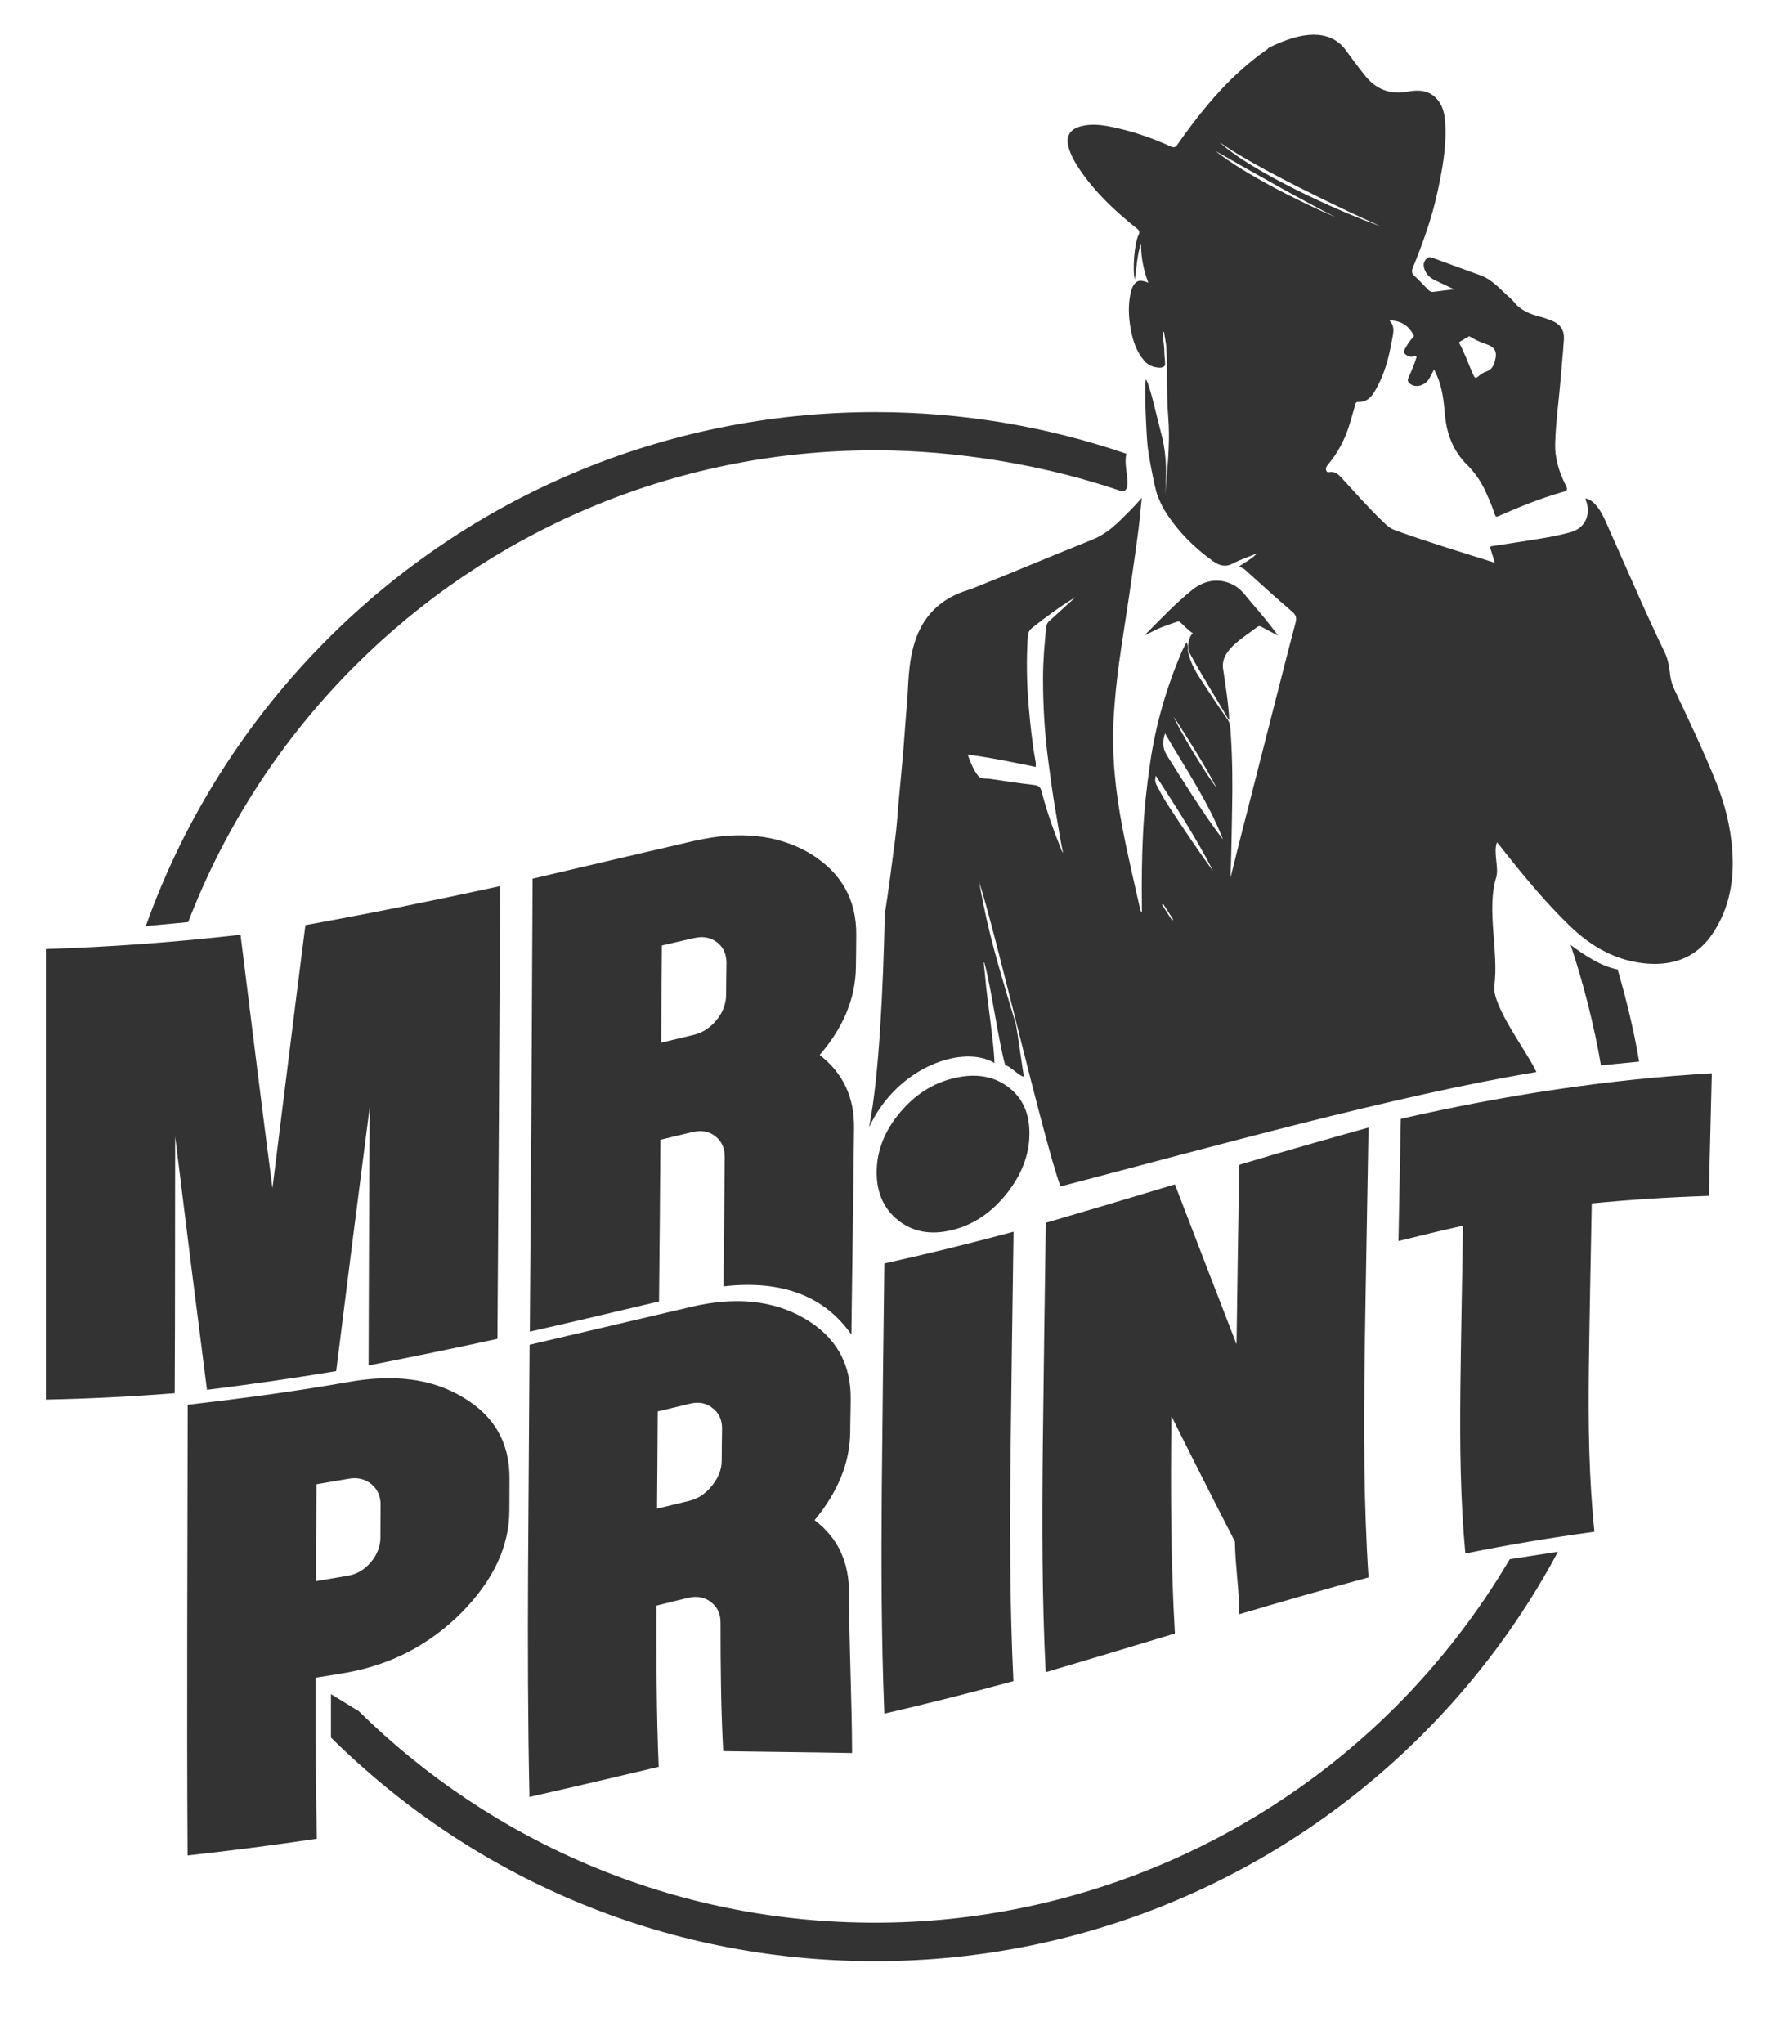
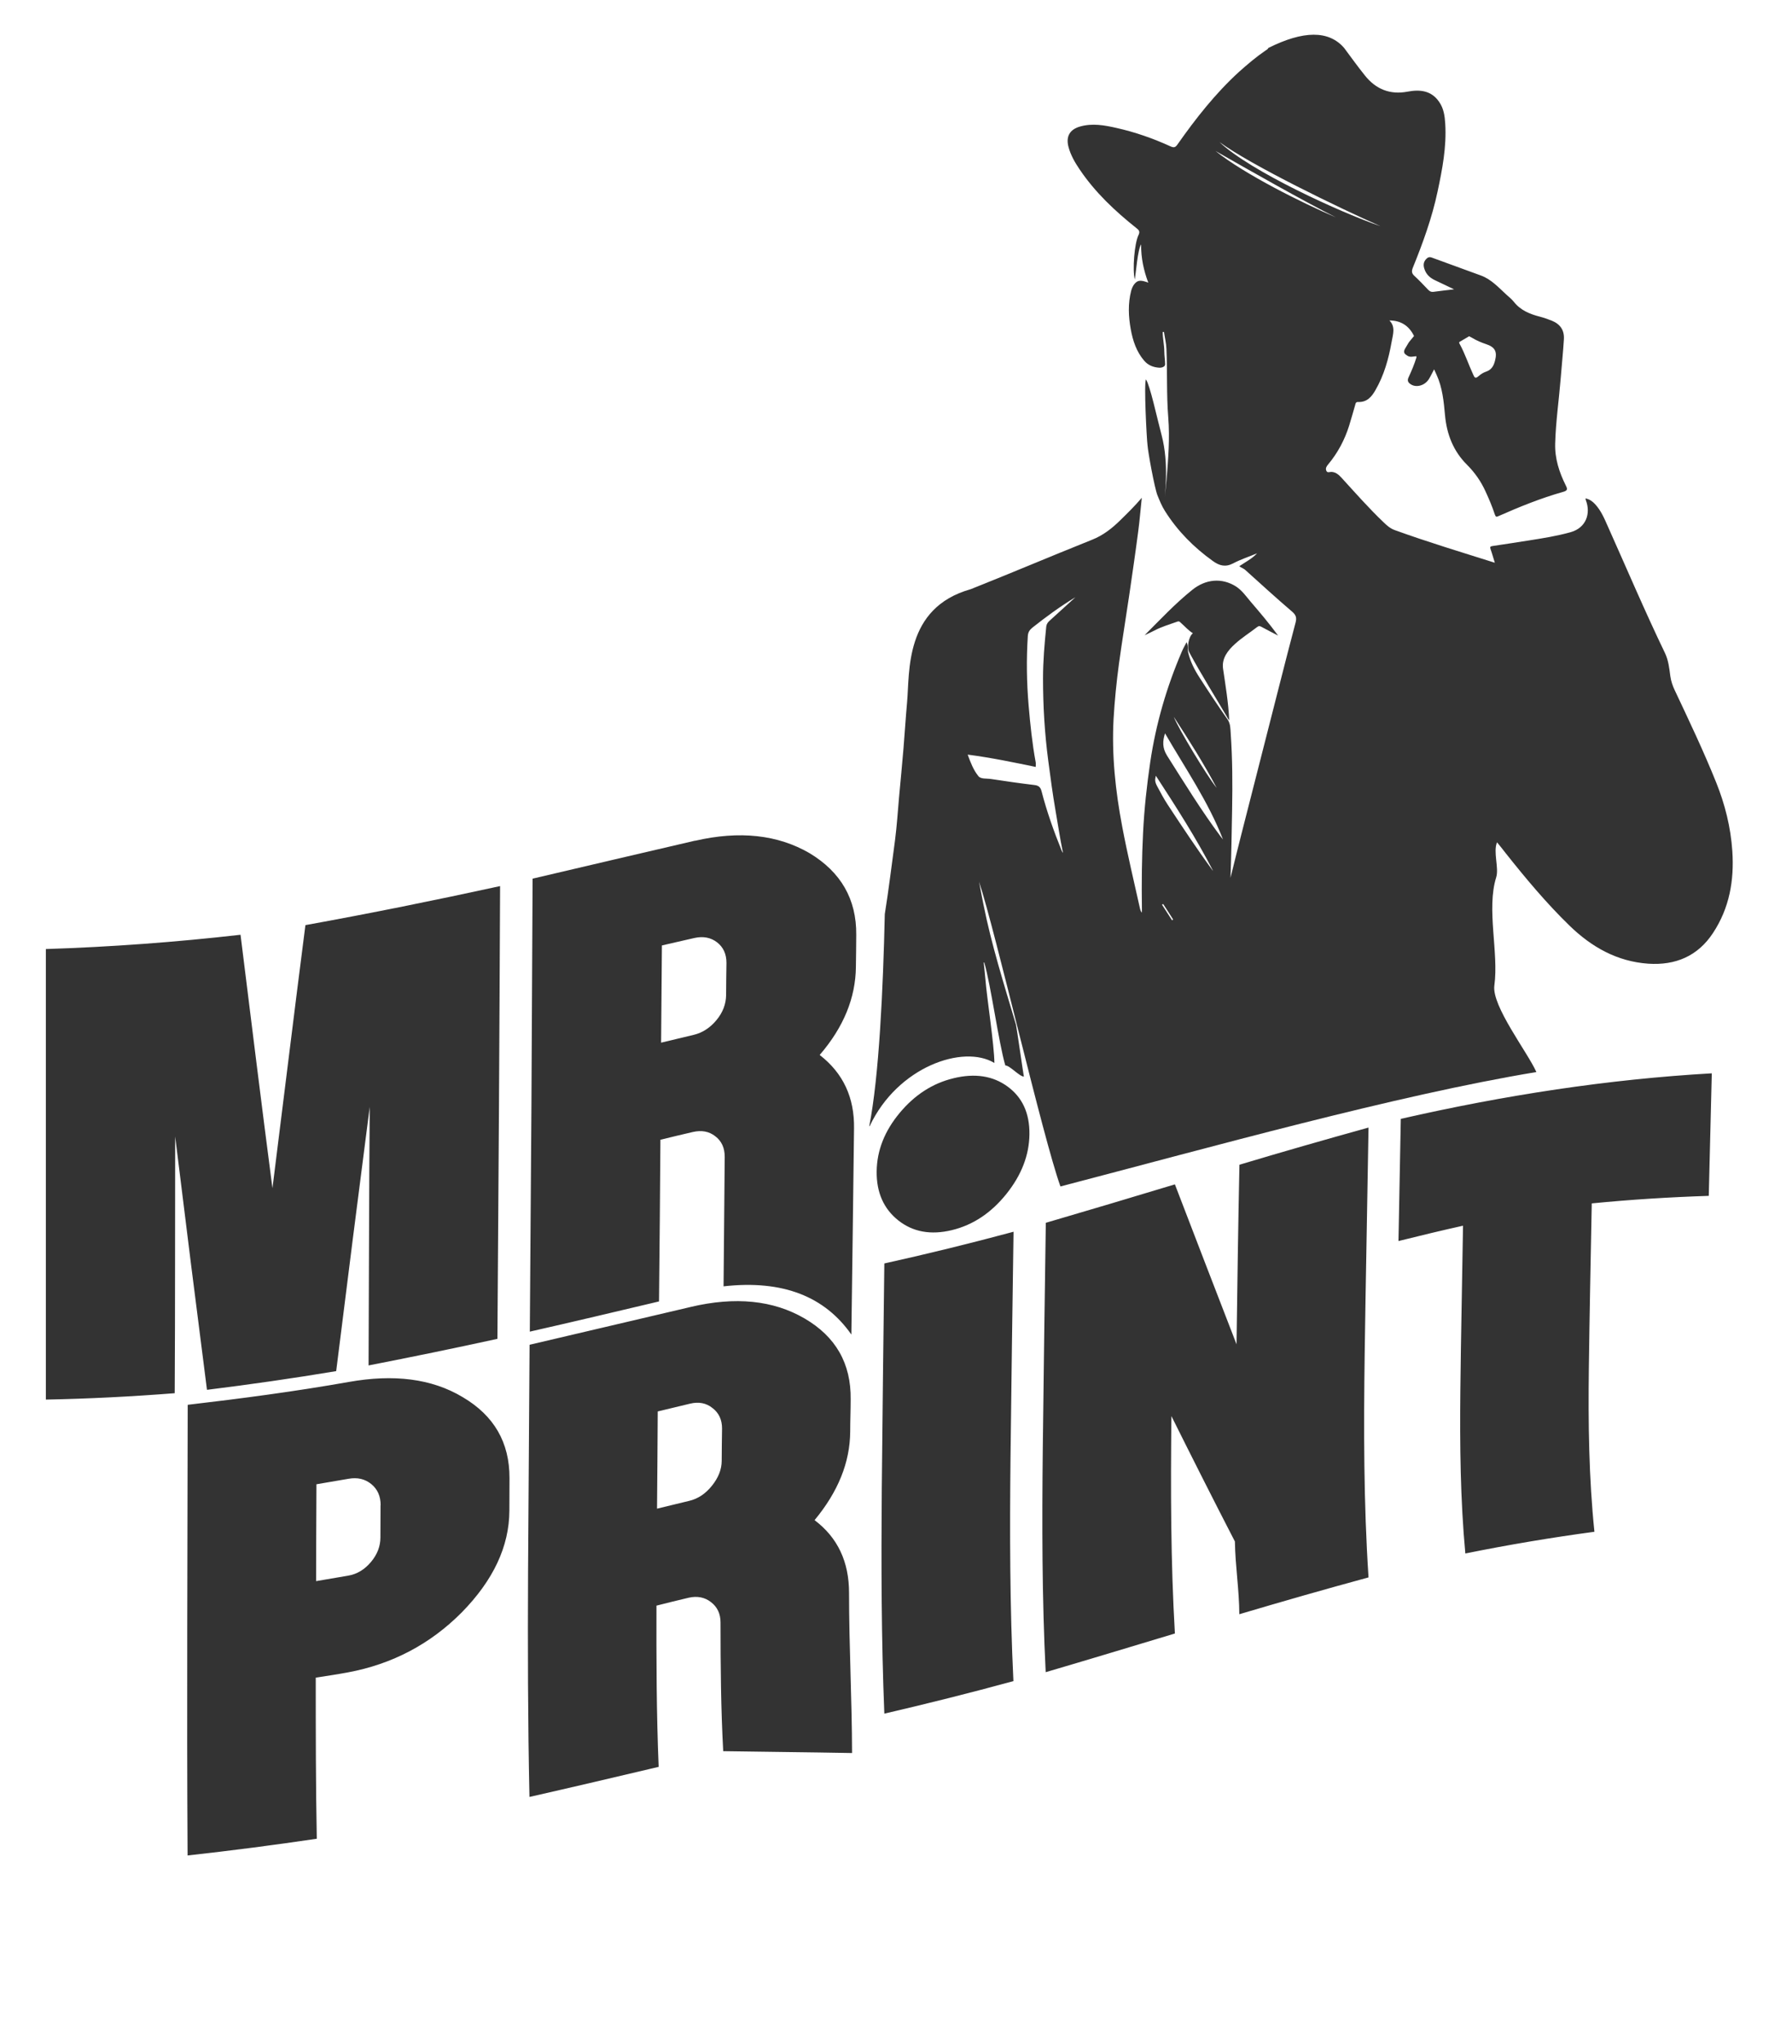
<svg xmlns="http://www.w3.org/2000/svg" viewBox="0 0 154.37 175.98" version="1.1" id="Ebene_1">
  <defs>
    <style>
      .st0 {
        fill-rule: evenodd;
      }

      .st0, .st1 {
        fill: #333;
      }
    </style>
  </defs>
  <path d="M105.89,62.03c-.07-1.56-.32-3-.53-4.45-.13-.9.41-1.58,1.03-2.14.59-.54,1.27-.96,1.9-1.45.14-.11.22-.1.36-.03.45.25.91.48,1.45.76-.78-1.06-1.57-1.99-2.36-2.91-.4-.47-.75-.99-1.29-1.33-1.19-.74-2.57-.64-3.75.31-1.47,1.18-2.76,2.56-4.1,3.9.29-.14.58-.26.86-.41.62-.33,1.3-.52,1.96-.76.17-.06.22.03.31.11.34.3.64.65,1.03.89-.37.29-.54,1.23-.31,1.65,1.04,1.92,2.21,3.77,3.31,5.66.03.06.07.11.15.21" class="st1" />
-   <path d="M135.3,81.36c1.25.92,2.62,1.83,4.05,2.11.72,2.5,1.43,5.32,1.85,7.93l-3.29.32c-.56-3.36-1.55-7.2-2.61-10.36" class="st0" />
  <g>
    <path d="M82.15,92.83c1.83-.44,3.38-.21,4.65.72,1.27.93,1.9,2.29,1.88,4.11-.02,1.8-.69,3.52-1.99,5.14-1.31,1.63-2.87,2.67-4.69,3.11-1.82.44-3.36.16-4.62-.84-1.26-1-1.88-2.41-1.86-4.21.02-1.82.69-3.49,1.98-5.04,1.29-1.55,2.84-2.56,4.66-2.99M62.58,82.9c0-.76-.27-1.35-.81-1.77-.55-.42-1.2-.54-1.96-.37-.94.22-1.86.42-2.79.64-.03,2.8-.04,5.59-.07,8.37.92-.22,1.86-.45,2.8-.67.76-.18,1.42-.61,1.96-1.26.57-.68.83-1.41.84-2.17,0-.92.02-1.84.03-2.77ZM59.87,72.39c3.85-.89,7.13-.52,9.86,1.06,2.71,1.63,4.06,3.97,4.03,7.04,0,.93-.02,1.85-.03,2.77-.03,2.65-1.05,5.17-3.12,7.57,2.02,1.56,3,3.66,2.96,6.32-.08,5.91-.14,11.83-.23,17.75-2.27-3.24-5.86-4.73-11.01-4.15.03-3.72.07-7.44.1-11.15,0-.76-.26-1.35-.81-1.77-.53-.42-1.17-.54-1.93-.37-.94.22-1.88.44-2.8.67-.03,4.63-.07,9.29-.12,13.92-3.72.88-7.42,1.76-11.13,2.6.04-6.5.1-13,.14-19.5.04-6.48.06-12.99.1-19.5,4.66-1.09,9.32-2.19,13.99-3.27ZM15.09,97.78c-.01,3.7,0,7.39-.01,11.09,0,3.69-.01,7.39-.03,11.08-3.7.29-7.41.48-11.1.55v-38.79c5.59-.18,11.17-.59,16.77-1.23.45,3.65.91,7.29,1.36,10.93.45,3.64.92,7.26,1.39,10.89.46-3.77.95-7.54,1.41-11.31.47-3.77.94-7.55,1.43-11.34,5.59-1.01,11.17-2.14,16.77-3.36-.03,6.5-.06,13.01-.1,19.49-.04,6.5-.09,13-.13,19.49-3.7.81-7.41,1.57-11.1,2.29.01-3.7.03-7.43.04-11.13.01-3.71.03-7.42.06-11.13-.49,3.8-.98,7.6-1.46,11.38-.48,3.79-.95,7.58-1.43,11.37-3.72.62-7.42,1.15-11.13,1.61-.46-3.62-.93-7.28-1.39-10.93-.45-3.65-.91-7.31-1.36-10.96ZM137.12,103.61c-.09,4.74-.19,9.48-.25,14.21-.06,4.72,0,9.43.48,14.06-3.71.5-7.41,1.12-11.12,1.87-.43-4.61-.48-9.32-.43-14.04.05-4.72.16-9.46.23-14.18-1.85.41-3.71.86-5.56,1.32.07-3.51.13-7.02.2-10.52,8.95-2.04,17.86-3.41,26.79-3.92-.09,3.53-.17,7.04-.26,10.55-3.38.11-6.74.32-10.09.65ZM100.91,121.91c-.07,6.29-.06,12.54.3,18.73-3.72,1.12-7.42,2.24-11.13,3.33-.32-6.37-.32-12.83-.25-19.28.07-6.46.17-12.94.26-19.41,3.7-1.08,7.41-2.19,11.12-3.31,1.76,4.6,3.54,9.19,5.31,13.77.07-5.14.14-10.3.25-15.46,3.7-1.11,7.41-2.17,11.12-3.2-.1,6.47-.24,12.97-.33,19.44-.09,6.46-.09,12.91.33,19.29-3.72,1.01-7.42,2.07-11.13,3.17-.01-2.12-.35-4.16-.38-6.26-1.86-3.6-3.67-7.19-5.47-10.8ZM87.31,106.05c-.09,6.47-.19,12.95-.26,19.41-.07,6.45-.06,12.89.25,19.28-3.71,1.01-7.42,1.94-11.12,2.8-.26-6.41-.27-12.87-.22-19.33.06-6.47.14-12.96.22-19.43,3.71-.82,7.41-1.73,11.13-2.73ZM62.2,122.99c0-.75-.27-1.34-.82-1.76-.53-.43-1.18-.56-1.93-.38-.94.23-1.86.45-2.79.67-.01,2.79-.04,5.59-.06,8.37.91-.22,1.85-.45,2.77-.67.76-.18,1.4-.61,1.95-1.29.55-.68.85-1.4.85-2.16,0-.92.02-1.85.03-2.78ZM59.51,112.52c3.83-.9,7.09-.58,9.79.99,2.7,1.57,4.02,3.89,3.98,6.97,0,.93-.04,1.86-.04,2.78-.02,2.65-1.04,5.17-3.07,7.62,2.01,1.51,2.97,3.61,2.97,6.26,0,4.61.25,9.18.26,13.79-3.7-.07-7.41-.1-11.1-.16-.2-3.67-.23-7.37-.23-11.07,0-.75-.27-1.34-.82-1.76-.53-.42-1.19-.55-1.93-.38-.94.22-1.86.45-2.77.68-.01,4.63,0,9.27.19,13.88-3.72.88-7.42,1.75-11.13,2.59-.14-6.46-.15-12.95-.12-19.44.04-6.48.09-12.99.13-19.49,4.63-1.09,9.27-2.17,13.9-3.26ZM32.79,129.59c0-.76-.26-1.37-.81-1.82-.55-.44-1.2-.59-1.96-.45-.92.16-1.85.31-2.76.47-.01,2.78-.03,5.56-.03,8.34.91-.16,1.83-.31,2.76-.47.77-.13,1.42-.53,1.96-1.17.55-.65.82-1.36.82-2.12,0-.93.01-1.86.01-2.77ZM30.06,118.98c3.83-.68,7.12-.3,9.8,1.31,2.7,1.59,4.04,3.9,4.03,6.98,0,.93-.01,1.87-.01,2.79-.01,3.08-1.39,6-4.1,8.76-2.71,2.73-5.99,4.46-9.82,5.17-.92.17-1.85.31-2.76.45,0,4.62,0,9.26.09,13.87-3.72.55-7.42,1.03-11.13,1.44-.04-6.45-.04-12.93-.03-19.39.01-6.47.03-12.95.04-19.41,4.62-.54,9.26-1.15,13.89-1.97Z" class="st1" />
    <path d="M74.92,96.95c2.41-5.12,8.08-7.05,10.74-5.43,0-1.47-.66-5.71-.77-7.17-.04-.49-.1-.99-.15-1.48.02,0,.04,0,.05,0,.57,1.96,1.24,6.9,1.81,8.86.39,0,1.22.96,1.6.96-.04-.17-.63-4.3-.68-4.47-1.02-3.44-2.11-6.86-2.81-10.39-.13-.64-.25-1.28-.37-1.92,1.42,4.31,5.48,21.98,7.01,26.24,12.92-3.37,28.91-7.85,41-9.85-.77-1.72-3.86-5.69-3.62-7.45.39-2.86-.7-6.57.16-9.32.25-.81-.28-2.18.07-3.01.28.34.52.64.75.94,1.73,2.18,3.51,4.31,5.51,6.25,1.89,1.83,4.08,3.07,6.76,3.26,2.35.16,4.28-.65,5.59-2.65,1.41-2.14,1.83-4.52,1.66-7.05-.14-2.05-.63-4.01-1.39-5.9-1.08-2.69-2.33-5.31-3.57-7.94-.18-.38-.32-.78-.38-1.21-.09-.68-.16-1.36-.46-1.99-1.73-3.59-3.29-7.26-4.92-10.9-.3-.68-.59-1.37-1.1-1.92-.22-.24-.48-.43-.83-.5.02.08.02.12.03.15.45,1.17.01,2.39-1.31,2.76-1.18.33-2.38.52-3.59.71-1.04.16-2.09.33-3.13.48-.22.03-.24.09-.17.29.13.36.23.74.36,1.15-2.92-.92-5.8-1.79-8.62-2.81-.39-.14-.68-.4-.97-.68-1.27-1.21-2.42-2.52-3.6-3.81-.25-.27-.5-.51-.9-.52-.15,0-.34.11-.43-.11-.08-.21.02-.36.15-.52.83-.99,1.43-2.11,1.82-3.35.18-.58.34-1.16.51-1.74.04-.14.04-.31.27-.3.74.03,1.15-.43,1.48-1.01.75-1.29,1.14-2.7,1.4-4.16.11-.64.36-1.3-.19-1.85.93,0,1.67.41,2.12,1.34-.65.8-.29.3-.76,1.07-.21.35-.05.48.21.64.24.14.5.04.75.03,0,.05.02.08.01.1-.18.59-.42,1.16-.68,1.72-.13.27-.05.44.18.59.47.32,1.21.13,1.57-.44.16-.26.29-.54.45-.84.08.19.15.32.21.46.51,1.11.62,2.3.73,3.49.15,1.65.72,3.1,1.9,4.27.67.67,1.2,1.43,1.59,2.29.3.65.58,1.31.8,1.98.08.23.14.23.33.14,1.81-.8,3.64-1.54,5.55-2.08.4-.11.39-.24.24-.54-.57-1.14-.96-2.33-.92-3.63.05-1.86.32-3.7.47-5.55.09-1.14.21-2.27.28-3.41.05-.79-.31-1.31-1.04-1.61-.33-.13-.67-.25-1.01-.34-.86-.22-1.67-.54-2.25-1.27-.19-.24-.43-.43-.65-.63-.68-.62-1.3-1.32-2.2-1.65-1.41-.51-2.81-1.02-4.22-1.54-.21-.08-.36-.03-.51.14-.23.26-.24.54-.13.85.15.46.48.76.91.96.52.25,1.05.5,1.64.78-.66.08-1.23.14-1.8.22-.19.02-.31-.06-.43-.18-.39-.41-.78-.82-1.19-1.2-.23-.21-.25-.39-.14-.68.87-2.14,1.66-4.31,2.14-6.58.41-1.92.78-3.85.66-5.83-.04-.67-.13-1.32-.52-1.88-.67-.99-1.66-1.09-2.72-.89-1.52.29-2.74-.21-3.68-1.39-.62-.77-1.2-1.58-1.79-2.37-1.33-1.54-3.53-1.5-6.53,0-.04.11-.15.16-.24.22-.82.56-1.57,1.2-2.31,1.86-2.02,1.85-3.7,3.99-5.27,6.22-.17.25-.3.31-.59.18-1.51-.69-3.08-1.24-4.7-1.6-1.02-.23-2.05-.41-3.09-.12-.91.25-1.26.87-1.01,1.78.19.7.55,1.32.95,1.91,1.34,1.99,3.06,3.6,4.92,5.08.22.17.29.3.16.57-.36.73-.54,3.01-.32,3.84.09-.54.24-2.56.54-3.03-.01,1.16.22,2.24.62,3.3-.64-.25-.92-.23-1.2.12-.14.17-.22.38-.28.59-.28,1.1-.23,2.21-.03,3.31.18.98.49,1.92,1.15,2.69.34.4.79.58,1.31.61.21.01.5-.08.5-.29,0-.38-.07-.72-.07-1.1,0-.55-.14-1.14-.14-1.69.04,0,.07,0,.11,0,.07.48.19.96.21,1.44.09,1.98,0,3.95.16,5.93.14,1.77,0,3.57-.15,5.36-.05.63-.13,1.25-.2,1.88.07-.58.42-3.28-.22-5.71-.4-1.5-1-4.3-1.35-4.81-.19.3.06,5.11.13,5.63.04.62.61,3.73.86,4.35.19.46.37.92.64,1.34,1.08,1.72,2.49,3.14,4.14,4.32.56.4,1.07.54,1.73.2.66-.35,1.38-.58,2.07-.87-.44.47-1,.75-1.53,1.11.16.14.36.18.5.31,1.35,1.22,2.69,2.44,4.07,3.62.32.28.38.52.28.91-.49,1.83-.95,3.66-1.42,5.49-1.08,4.23-2.16,8.47-3.24,12.7-.32,1.27-.64,2.53-.95,3.8.08-1.97.1-3.94.14-5.91.04-2.17.03-4.35-.12-6.52-.03-.41-.01-.83-.28-1.22-.83-1.18-1.63-2.39-2.41-3.6-.43-.66-.78-1.35-.97-2.13-.07-.28.02-.57-.14-.91-.16.31-.3.55-.41.81-1.31,3.05-2.23,6.21-2.72,9.5-.3,2.03-.52,4.06-.62,6.1-.11,2.16-.13,4.32-.1,6.48,0,.13,0,.26,0,.4-.08-.09-.12-.19-.15-.29-.53-2.38-1.1-4.75-1.55-7.14-.58-3.06-.91-6.14-.74-9.26.09-1.58.25-3.15.46-4.72.27-1.98.6-3.96.89-5.94.27-1.85.54-3.69.78-5.54.12-.9.19-1.82.3-2.83-.62.73-1.23,1.32-1.83,1.91-.72.71-1.49,1.32-2.45,1.7-4.48,1.8-5.98,2.47-10.46,4.26-5.73,1.61-5.24,7.14-5.48,9.74-.12,1.33-.2,2.66-.31,3.98-.12,1.4-.25,2.79-.38,4.18-.11,1.24-.19,2.49-.35,3.73-.29,2.12-.54,4.24-.88,6.35-.14,6.32-.49,13.99-1.34,18.26M92.63,51.43c-.73.66-1.46,1.33-2.19,1.99-.16.14-.28.29-.31.51-.15,1.49-.28,2.98-.28,4.48,0,2.37.14,4.73.45,7.08.19,1.44.38,2.88.63,4.32.21,1.21.39,2.42.64,3.62-.05-.06-.08-.11-.11-.18-.68-1.68-1.29-3.39-1.74-5.14-.09-.34-.26-.48-.6-.52-1.25-.15-2.5-.33-3.75-.52-.38-.06-.88.02-1.09-.25-.42-.52-.67-1.16-.92-1.85,2.01.26,3.92.66,5.86,1.06,0-.15.02-.27,0-.39-.3-1.62-.47-3.26-.61-4.9-.17-1.99-.2-3.98-.07-5.98.02-.33.16-.53.39-.72,1.19-.94,2.4-1.83,3.71-2.62ZM126.56,28.95c.09.05.18.09.26.14.38.23.78.4,1.2.54.76.25.97.64.77,1.41-.11.45-.3.8-.78.96-.24.08-.47.23-.66.4-.24.21-.33.12-.43-.12-.41-.88-.71-1.81-1.18-2.67-.03-.06-.08-.13,0-.18.27-.16.54-.32.82-.48ZM105.36,72.28c-.06-.07-.13-.15-.18-.22-1.68-2.25-3.15-4.64-4.65-7.01-.4-.64-.39-1.23-.17-1.91,1.75,3.02,3.73,5.88,5,9.15ZM118.91,19.47c-3.4-1.16-11.2-4.72-13.86-7.24,2.72,2,10.4,5.72,13.86,7.24ZM104.5,74.98s-.05-.05-.07-.08c-1.34-1.83-2.59-3.72-3.84-5.62-.34-.52-.63-1.06-.92-1.61-.19-.36-.19-.54-.1-.88,1.75,2.69,3.47,5.36,4.93,8.19ZM115.07,18.71c-2.89-1.23-7.9-3.73-10.36-5.71,2.69,1.54,7.54,4.29,10.36,5.71ZM101.11,61.71c1.3,2,2.59,4.02,3.7,6.13-.89-1.12-3.26-5.04-3.7-6.13ZM101.06,79.16s-.06.05-.09.08c-.29-.45-.58-.9-.87-1.35.03-.02.07-.04.1-.06.29.45.58.89.86,1.34Z" class="st1" />
-     <path d="M130.07,134.24l4.14-.64c-3.11,5.81-7.05,11.1-11.67,15.72-12.07,12.07-28.74,19.53-47.16,19.53s-34.83-7.35-46.87-19.25h0s0,0,0,0v-3.74s2.4,1.47,2.4,1.47h0c11.44,11.26,27.14,18.21,44.47,18.21s33.35-7.1,44.82-18.57c3.8-3.8,7.12-8.09,9.87-12.75" class="st0" />
-     <path d="M97.03,39.06c-.31,1.24.64,3.28-.42,3.23-6.45-2.21-14.03-3.52-21.23-3.52-17.5,0-33.35,7.1-44.82,18.57-6.21,6.21-11.14,13.7-14.35,22.05l-3.65.34c3.35-9.39,8.76-17.81,15.67-24.72,12.07-12.07,28.74-19.53,47.16-19.53,7.58,0,14.86,1.26,21.65,3.59" class="st0" />
  </g>
</svg>